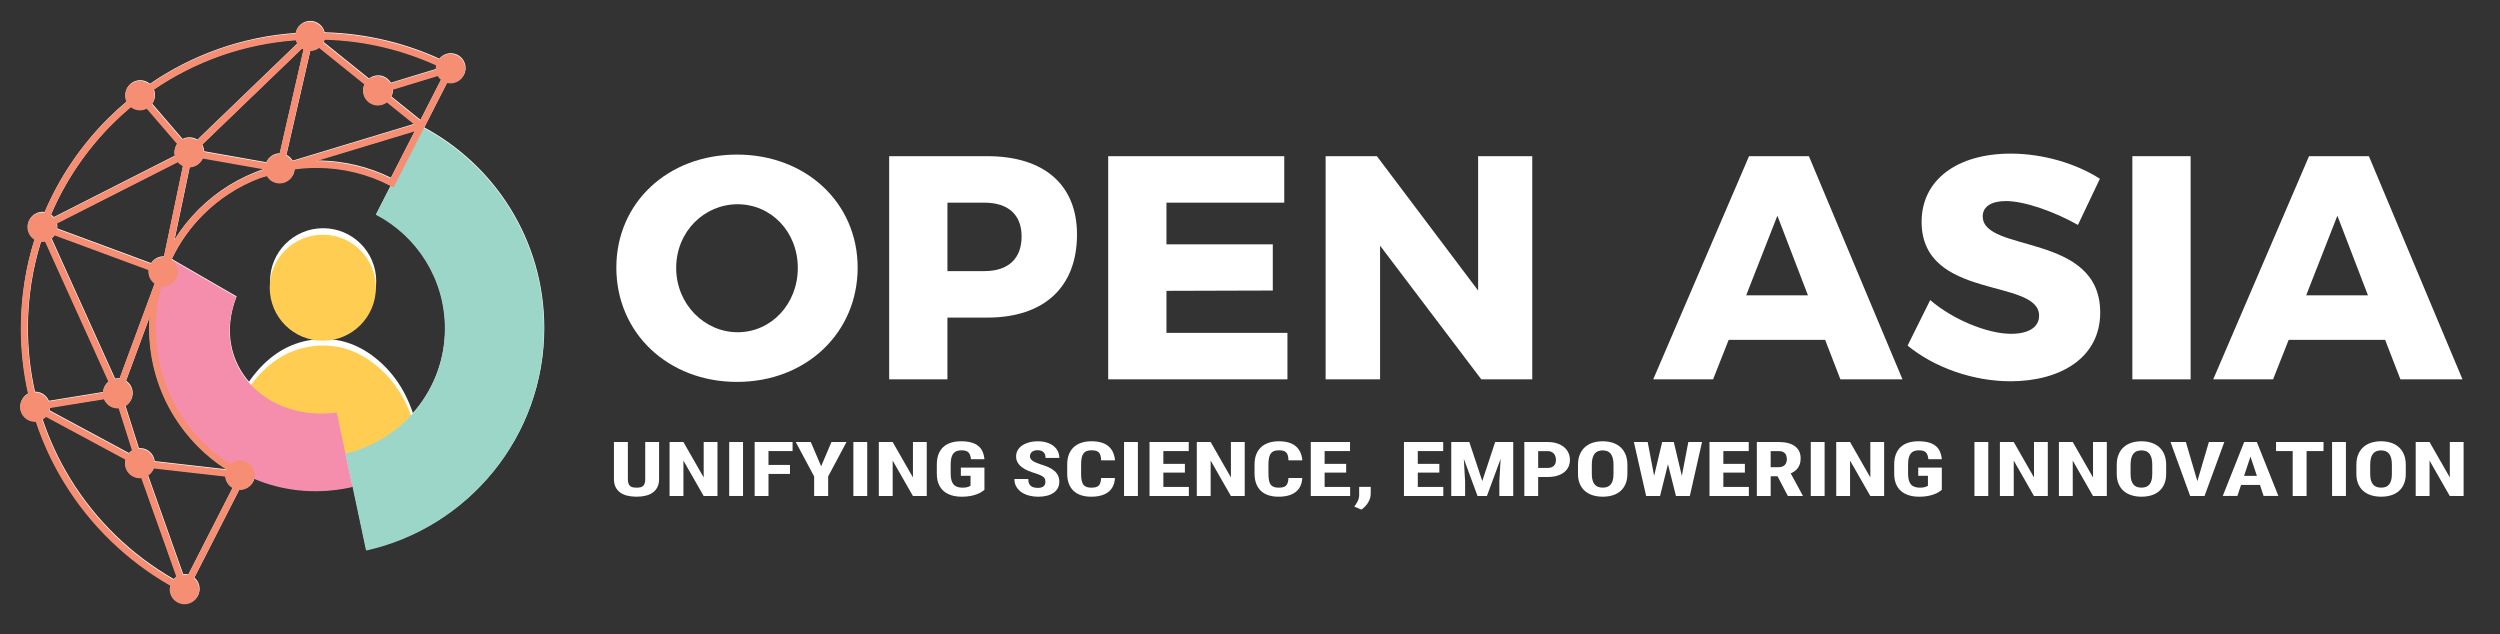
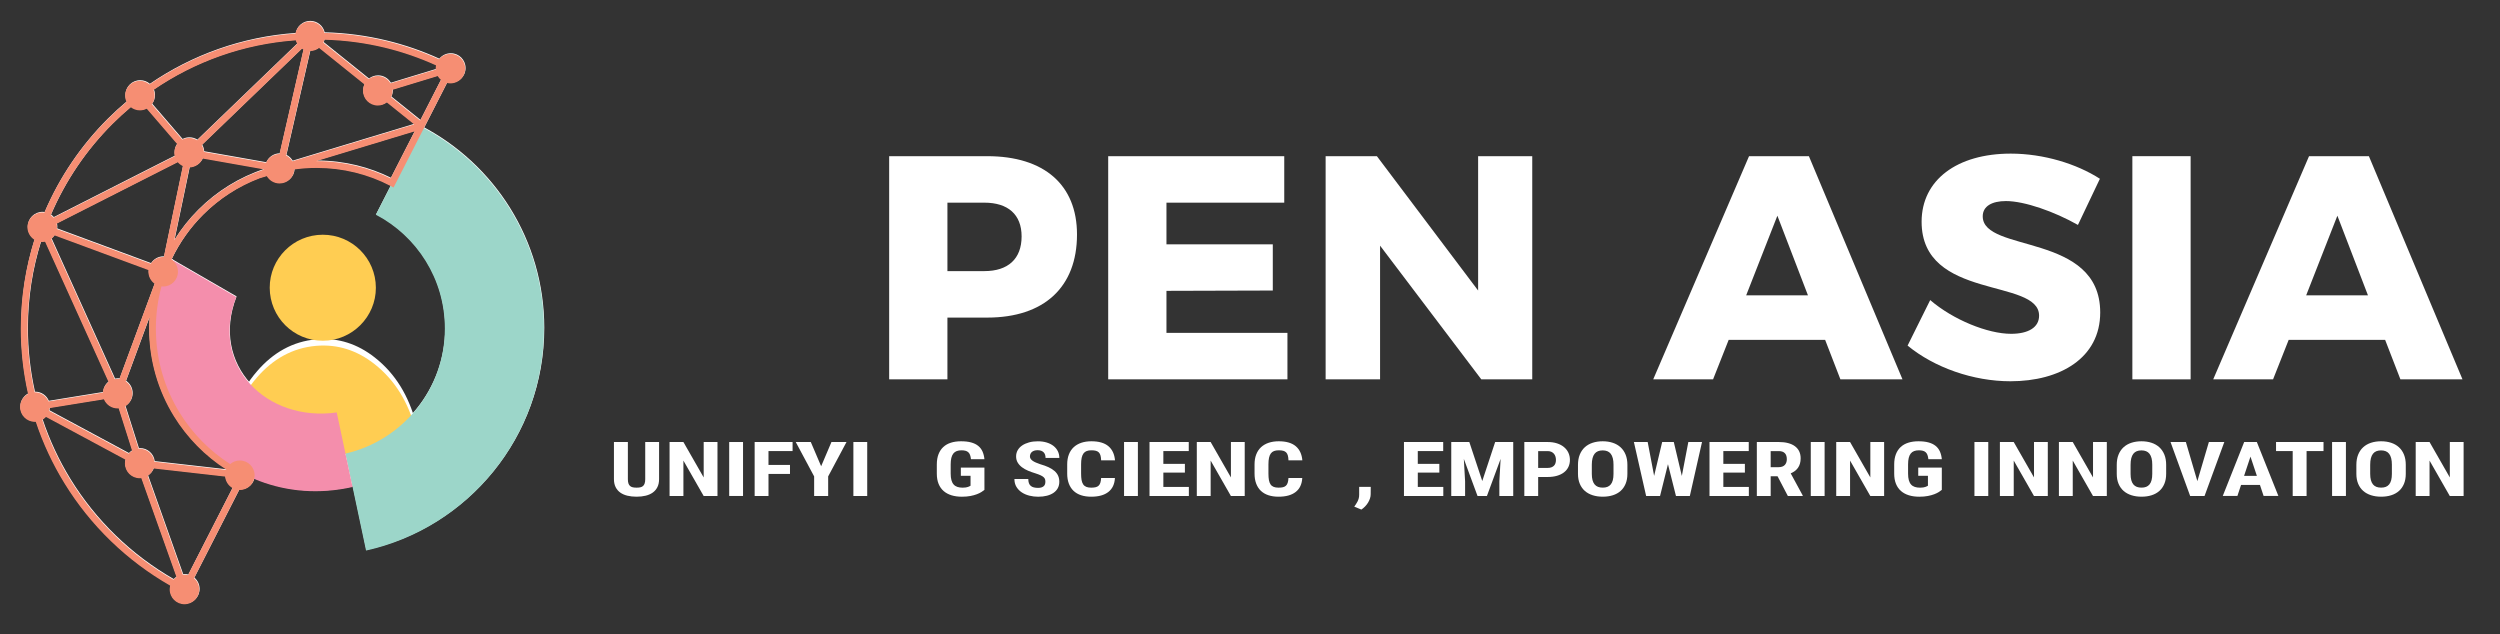
<svg xmlns="http://www.w3.org/2000/svg" id="Layer_1" x="0px" y="0px" width="477px" height="121px" viewBox="0 0 477 121" xml:space="preserve">
  <rect x="0" y="0" width="477" height="121" fill="#333333" stroke="none" />
  <g>
    <g>
      <path fill="#FFFFFF" d="M125.752,84.337v7.07c0,0.599-0.106,1.108-0.319,1.534c-0.212,0.424-0.509,0.771-0.889,1.043   c-0.38,0.271-0.833,0.47-1.36,0.597c-0.526,0.128-1.102,0.19-1.724,0.19c-0.635,0-1.217-0.063-1.747-0.19   c-0.53-0.127-0.985-0.326-1.365-0.597c-0.38-0.271-0.676-0.619-0.889-1.043c-0.213-0.426-0.319-0.937-0.319-1.534v-7.07h2.658   v7.07c0,0.339,0.036,0.614,0.106,0.827c0.071,0.211,0.179,0.377,0.319,0.498c0.142,0.119,0.314,0.203,0.521,0.248   s0.443,0.065,0.714,0.065c0.269,0,0.507-0.021,0.713-0.065s0.379-0.129,0.517-0.248c0.139-0.121,0.242-0.287,0.314-0.498   c0.072-0.213,0.107-0.488,0.107-0.827v-7.07H125.752z" />
      <path fill="#FFFFFF" d="M136.895,94.631h-2.64l-3.861-6.752v6.752h-2.64V84.337h2.64l3.87,6.759v-6.759h2.631V94.631z" />
      <path fill="#FFFFFF" d="M141.771,94.631h-2.64V84.337h2.64V94.631z" />
      <path fill="#FFFFFF" d="M150.731,90.432h-4.103v4.199h-2.641V84.337h7.237v1.731h-4.597v2.638h4.103V90.432z" />
      <path fill="#FFFFFF" d="M156.675,88.961l1.966-4.624h2.873l-3.501,6.562v3.732h-2.676v-3.732l-3.511-6.562h2.873L156.675,88.961z" />
      <path fill="#FFFFFF" d="M165.465,94.631h-2.64V84.337h2.64V94.631z" />
-       <path fill="#FFFFFF" d="M176.823,94.631h-2.64l-3.861-6.752v6.752h-2.64V84.337h2.64l3.87,6.759v-6.759h2.631V94.631   L176.823,94.631z" />
      <path fill="#FFFFFF" d="M187.831,93.464c-0.139,0.118-0.323,0.253-0.558,0.403c-0.232,0.15-0.524,0.294-0.875,0.428   c-0.35,0.135-0.762,0.248-1.233,0.34c-0.474,0.092-1.019,0.139-1.635,0.139c-0.729,0-1.389-0.09-1.976-0.27   c-0.586-0.18-1.089-0.449-1.508-0.813c-0.419-0.362-0.741-0.821-0.965-1.375c-0.225-0.555-0.336-1.205-0.336-1.955v-1.739   c0-0.749,0.107-1.399,0.322-1.954c0.216-0.554,0.522-1.016,0.92-1.383c0.398-0.367,0.884-0.641,1.455-0.819   c0.571-0.18,1.214-0.269,1.927-0.269c0.741,0,1.383,0.072,1.921,0.219s0.987,0.363,1.347,0.654   c0.359,0.289,0.634,0.646,0.826,1.074c0.19,0.426,0.313,0.918,0.368,1.474h-2.568c-0.036-0.325-0.094-0.597-0.175-0.813   s-0.194-0.39-0.341-0.52c-0.146-0.131-0.326-0.223-0.539-0.279c-0.213-0.056-0.465-0.085-0.759-0.085   c-0.348,0-0.649,0.049-0.907,0.146c-0.257,0.097-0.472,0.252-0.643,0.467c-0.17,0.215-0.298,0.492-0.381,0.834   c-0.084,0.342-0.126,0.756-0.126,1.24v1.754c0,0.49,0.046,0.904,0.14,1.244c0.093,0.34,0.233,0.617,0.422,0.83   c0.188,0.215,0.426,0.371,0.714,0.467c0.287,0.098,0.625,0.146,1.014,0.146c0.234,0,0.434-0.014,0.597-0.042   c0.164-0.027,0.306-0.063,0.423-0.104c0.116-0.039,0.212-0.08,0.286-0.123c0.075-0.043,0.14-0.077,0.193-0.105v-1.888h-1.85   v-1.569h4.499V93.464z" />
      <path fill="#FFFFFF" d="M199.458,91.932c0-0.181-0.021-0.341-0.063-0.481c-0.042-0.142-0.13-0.274-0.265-0.399   s-0.326-0.246-0.575-0.363s-0.579-0.242-0.992-0.375c-0.491-0.146-0.959-0.313-1.404-0.502c-0.446-0.188-0.839-0.41-1.177-0.668   c-0.338-0.257-0.607-0.555-0.808-0.892c-0.201-0.337-0.301-0.729-0.301-1.177c0-0.43,0.102-0.821,0.305-1.178   c0.204-0.355,0.489-0.658,0.857-0.908c0.367-0.249,0.805-0.443,1.311-0.583c0.505-0.14,1.064-0.208,1.674-0.208   c0.628,0,1.196,0.078,1.702,0.236c0.505,0.157,0.938,0.377,1.293,0.656c0.356,0.281,0.63,0.615,0.821,1.004   c0.19,0.389,0.288,0.816,0.288,1.283h-2.631c0-0.217-0.029-0.416-0.085-0.598c-0.058-0.182-0.146-0.336-0.271-0.467   c-0.123-0.129-0.28-0.23-0.471-0.305c-0.191-0.072-0.422-0.109-0.691-0.109c-0.251,0-0.468,0.031-0.65,0.093   c-0.184,0.062-0.334,0.146-0.454,0.251s-0.209,0.232-0.27,0.379c-0.06,0.146-0.09,0.302-0.09,0.466c0,0.17,0.046,0.323,0.139,0.46   c0.094,0.137,0.226,0.264,0.396,0.383c0.17,0.117,0.377,0.229,0.62,0.331c0.242,0.104,0.51,0.205,0.804,0.306   c0.61,0.174,1.143,0.367,1.598,0.578c0.455,0.213,0.835,0.453,1.141,0.723c0.305,0.269,0.533,0.57,0.682,0.908   c0.15,0.336,0.226,0.718,0.226,1.142c0,0.452-0.095,0.854-0.283,1.209c-0.189,0.354-0.458,0.651-0.809,0.896   c-0.35,0.242-0.773,0.429-1.271,0.559c-0.497,0.129-1.058,0.193-1.679,0.193c-0.563,0-1.115-0.066-1.656-0.201   c-0.542-0.135-1.025-0.34-1.45-0.618s-0.768-0.629-1.028-1.054c-0.261-0.424-0.391-0.928-0.391-1.514h2.647   c0,0.313,0.039,0.575,0.117,0.792c0.078,0.218,0.196,0.394,0.355,0.526c0.158,0.135,0.354,0.23,0.588,0.29   c0.234,0.059,0.506,0.089,0.817,0.089c0.251,0,0.465-0.03,0.642-0.089c0.177-0.06,0.32-0.14,0.431-0.24   c0.111-0.101,0.19-0.223,0.238-0.364C199.433,92.25,199.458,92.096,199.458,91.932z" />
      <path fill="#FFFFFF" d="M212.729,91.202c-0.065,1.174-0.484,2.062-1.257,2.665c-0.771,0.604-1.861,0.904-3.268,0.904   c-0.725,0-1.371-0.095-1.939-0.282c-0.568-0.188-1.047-0.47-1.437-0.841c-0.391-0.373-0.688-0.834-0.895-1.383   c-0.207-0.55-0.31-1.183-0.31-1.897v-1.754c0-0.716,0.105-1.351,0.318-1.901c0.212-0.552,0.52-1.014,0.92-1.386   c0.401-0.372,0.887-0.654,1.454-0.845c0.569-0.191,1.209-0.287,1.922-0.287c1.425,0,2.507,0.313,3.246,0.939   c0.739,0.627,1.16,1.527,1.262,2.701h-2.648c-0.012-0.368-0.053-0.676-0.121-0.923s-0.175-0.444-0.318-0.59   c-0.145-0.146-0.331-0.25-0.562-0.313c-0.229-0.062-0.517-0.092-0.856-0.092c-0.354,0-0.654,0.047-0.902,0.142   c-0.249,0.095-0.451,0.246-0.606,0.457c-0.154,0.209-0.271,0.484-0.346,0.826s-0.112,0.76-0.112,1.256v1.768   c0,0.48,0.03,0.891,0.09,1.229c0.061,0.34,0.165,0.616,0.314,0.831c0.149,0.216,0.347,0.371,0.593,0.47   c0.245,0.101,0.558,0.148,0.935,0.148c0.322,0,0.6-0.025,0.831-0.081c0.229-0.054,0.42-0.149,0.569-0.286s0.264-0.324,0.341-0.564   c0.078-0.24,0.127-0.545,0.145-0.912L212.729,91.202L212.729,91.202z" />
      <path fill="#FFFFFF" d="M217.11,94.631h-2.64V84.337h2.64V94.631z" />
      <path fill="#FFFFFF" d="M226.08,90.177h-4.112v2.729h4.866v1.725h-7.506V84.337h7.487v1.731h-4.848v2.433h4.112V90.177z" />
      <path fill="#FFFFFF" d="M237.492,94.631h-2.641l-3.86-6.752v6.752h-2.641V84.337h2.641l3.869,6.759v-6.759h2.632V94.631   L237.492,94.631z" />
      <path fill="#FFFFFF" d="M248.473,91.202c-0.065,1.174-0.485,2.062-1.257,2.665c-0.772,0.604-1.861,0.904-3.269,0.904   c-0.724,0-1.37-0.095-1.938-0.282c-0.568-0.188-1.047-0.47-1.438-0.841c-0.39-0.373-0.687-0.834-0.894-1.383   c-0.207-0.55-0.31-1.183-0.31-1.897v-1.754c0-0.716,0.105-1.351,0.318-1.901c0.212-0.552,0.52-1.014,0.92-1.386   c0.401-0.372,0.887-0.654,1.454-0.845c0.569-0.191,1.209-0.287,1.922-0.287c1.425,0,2.506,0.313,3.246,0.939   c0.739,0.627,1.16,1.527,1.262,2.701h-2.648c-0.012-0.368-0.053-0.676-0.121-0.923c-0.069-0.247-0.175-0.444-0.319-0.59   c-0.144-0.146-0.331-0.25-0.561-0.313c-0.23-0.062-0.517-0.092-0.857-0.092c-0.354,0-0.653,0.047-0.901,0.142   c-0.249,0.095-0.451,0.246-0.606,0.457c-0.155,0.209-0.271,0.484-0.346,0.826s-0.112,0.76-0.112,1.256v1.768   c0,0.48,0.03,0.891,0.09,1.229c0.061,0.34,0.165,0.616,0.314,0.831c0.148,0.216,0.347,0.371,0.593,0.47   c0.245,0.101,0.557,0.148,0.935,0.148c0.322,0,0.6-0.025,0.83-0.081c0.23-0.054,0.421-0.149,0.57-0.286s0.263-0.324,0.341-0.564   s0.126-0.545,0.145-0.912L248.473,91.202L248.473,91.202z" />
-       <path fill="#FFFFFF" d="M256.85,90.177h-4.112v2.729h4.866v1.725h-7.506V84.337h7.488v1.731h-4.849v2.433h4.112V90.177z" />
      <path fill="#FFFFFF" d="M261.527,94.292c0,0.269-0.044,0.539-0.134,0.813c-0.09,0.273-0.213,0.537-0.368,0.795   c-0.155,0.257-0.343,0.498-0.562,0.726c-0.218,0.226-0.456,0.426-0.713,0.601l-1.356-0.559c0.108-0.16,0.217-0.32,0.328-0.48   s0.211-0.33,0.301-0.51c0.09-0.179,0.163-0.373,0.221-0.583c0.057-0.21,0.085-0.44,0.085-0.696v-1.506h2.209L261.527,94.292z" />
      <path fill="#FFFFFF" d="M274.628,90.177h-4.112v2.729h4.866v1.725h-7.506V84.337h7.487v1.731h-4.849v2.433h4.112L274.628,90.177   L274.628,90.177z" />
      <path fill="#FFFFFF" d="M280.347,84.337l2.47,7.444l2.46-7.444h3.447v10.294h-2.647v-2.785l0.241-4.291l-2.611,7.076h-1.796   l-2.612-7.076l0.242,4.291v2.785H276.9V84.337H280.347z" />
      <path fill="#FFFFFF" d="M293.482,91.011v3.62h-2.64V84.337h4.453c0.664,0,1.259,0.085,1.782,0.255   c0.522,0.17,0.968,0.406,1.332,0.711c0.365,0.305,0.646,0.664,0.841,1.081c0.193,0.417,0.291,0.871,0.291,1.361   c0,0.499-0.098,0.95-0.291,1.354c-0.194,0.403-0.476,0.745-0.841,1.027c-0.364,0.283-0.811,0.501-1.338,0.654   c-0.525,0.152-1.118,0.229-1.776,0.229L293.482,91.011L293.482,91.011z M293.482,89.279h1.813c0.274,0,0.514-0.038,0.714-0.113   s0.365-0.182,0.494-0.314c0.128-0.135,0.223-0.295,0.282-0.48s0.09-0.391,0.09-0.611s-0.03-0.434-0.09-0.636   c-0.061-0.203-0.154-0.382-0.282-0.538c-0.129-0.154-0.294-0.279-0.494-0.374s-0.438-0.142-0.714-0.142h-1.813V89.279z" />
      <path fill="#FFFFFF" d="M310.507,90.41c0,0.721-0.114,1.355-0.343,1.9c-0.228,0.547-0.546,1.002-0.955,1.365   c-0.41,0.362-0.903,0.637-1.481,0.819c-0.577,0.185-1.217,0.276-1.917,0.276s-1.341-0.092-1.921-0.276   c-0.581-0.185-1.079-0.457-1.495-0.819c-0.416-0.363-0.739-0.818-0.97-1.365c-0.23-0.545-0.347-1.181-0.347-1.9v-1.711   c0-0.74,0.113-1.393,0.342-1.955c0.228-0.563,0.548-1.033,0.961-1.41s0.91-0.661,1.489-0.852c0.581-0.191,1.223-0.287,1.923-0.287   c0.699,0,1.339,0.096,1.917,0.287c0.576,0.189,1.073,0.475,1.489,0.852s0.737,0.848,0.965,1.41   c0.229,0.563,0.343,1.215,0.343,1.955V90.41z M307.857,88.686c0-0.49-0.045-0.908-0.134-1.254   c-0.09-0.348-0.222-0.632-0.396-0.854c-0.174-0.223-0.39-0.385-0.646-0.487c-0.258-0.104-0.554-0.155-0.89-0.155   c-0.342,0-0.641,0.053-0.897,0.155c-0.257,0.104-0.473,0.267-0.646,0.487c-0.173,0.222-0.305,0.506-0.395,0.854   c-0.09,0.346-0.135,0.764-0.135,1.254v1.726c0,0.467,0.045,0.866,0.135,1.198s0.223,0.604,0.399,0.815   c0.176,0.212,0.396,0.368,0.654,0.468c0.262,0.099,0.563,0.147,0.902,0.147c0.335,0,0.63-0.05,0.885-0.147   c0.254-0.1,0.468-0.256,0.643-0.468c0.174-0.212,0.304-0.483,0.391-0.815s0.13-0.731,0.13-1.198V88.686z" />
      <path fill="#FFFFFF" d="M320.895,90.807l1.239-6.47h2.612l-2.325,10.294h-2.648l-1.526-6.064l-1.509,6.064h-2.657l-2.334-10.294   h2.631l1.229,6.462l1.535-6.462h2.218L320.895,90.807z" />
      <path fill="#FFFFFF" d="M332.926,90.177h-4.112v2.729h4.866v1.725h-7.506V84.337h7.487v1.731h-4.849v2.433h4.112L332.926,90.177   L332.926,90.177z" />
      <path fill="#FFFFFF" d="M339.156,90.87h-1.311v3.761h-2.641V84.337h4.211c0.652,0,1.234,0.067,1.746,0.202   c0.513,0.134,0.946,0.332,1.303,0.594c0.355,0.262,0.629,0.585,0.816,0.973c0.188,0.387,0.283,0.834,0.283,1.344   c0,0.371-0.044,0.708-0.131,1.007c-0.087,0.3-0.212,0.565-0.377,0.799c-0.164,0.233-0.363,0.438-0.598,0.612   c-0.232,0.174-0.496,0.324-0.79,0.451l2.289,4.215v0.099h-2.837L339.156,90.87z M337.846,89.139h1.499   c0.526,0,0.922-0.139,1.186-0.414c0.265-0.275,0.396-0.646,0.396-1.106c0-0.235-0.029-0.448-0.086-0.64   c-0.058-0.19-0.146-0.354-0.271-0.487c-0.122-0.136-0.278-0.238-0.471-0.312c-0.192-0.074-0.419-0.109-0.684-0.109h-1.57V89.139   L337.846,89.139z" />
      <path fill="#FFFFFF" d="M348.136,94.631h-2.641V84.337h2.641V94.631z" />
      <path fill="#FFFFFF" d="M359.492,94.631h-2.64l-3.86-6.752v6.752h-2.64V84.337h2.64l3.869,6.759v-6.759h2.631V94.631z" />
      <path fill="#FFFFFF" d="M370.502,93.464c-0.139,0.118-0.323,0.253-0.558,0.403c-0.232,0.15-0.524,0.294-0.876,0.428   c-0.35,0.135-0.762,0.248-1.233,0.34c-0.473,0.092-1.019,0.139-1.635,0.139c-0.729,0-1.389-0.09-1.976-0.27   s-1.089-0.449-1.508-0.813c-0.42-0.362-0.741-0.821-0.967-1.375c-0.225-0.555-0.337-1.205-0.337-1.955v-1.739   c0-0.749,0.108-1.399,0.323-1.954c0.216-0.554,0.522-1.016,0.921-1.383c0.397-0.367,0.883-0.641,1.454-0.819   c0.572-0.18,1.214-0.269,1.926-0.269c0.742,0,1.384,0.072,1.922,0.219c0.539,0.146,0.987,0.363,1.348,0.654   c0.358,0.289,0.635,0.646,0.826,1.074c0.19,0.426,0.313,0.918,0.367,1.474h-2.567c-0.035-0.325-0.094-0.597-0.175-0.813   s-0.194-0.39-0.342-0.52c-0.146-0.131-0.325-0.223-0.538-0.279c-0.214-0.056-0.467-0.085-0.76-0.085   c-0.347,0-0.648,0.049-0.905,0.146c-0.259,0.097-0.473,0.252-0.644,0.467s-0.298,0.492-0.382,0.834   c-0.083,0.342-0.125,0.756-0.125,1.24v1.754c0,0.49,0.046,0.904,0.139,1.244c0.094,0.34,0.233,0.617,0.422,0.83   c0.188,0.215,0.428,0.371,0.715,0.467c0.286,0.098,0.626,0.146,1.015,0.146c0.233,0,0.433-0.014,0.598-0.042   c0.164-0.027,0.306-0.063,0.422-0.104c0.116-0.039,0.212-0.08,0.287-0.123s0.14-0.077,0.193-0.105v-1.888h-1.851v-1.569h4.498   v4.247H370.502z" />
      <path fill="#FFFFFF" d="M379.363,94.631h-2.64V84.337h2.64V94.631z" />
      <path fill="#FFFFFF" d="M390.721,94.631h-2.641l-3.859-6.752v6.752h-2.641V84.337h2.641l3.869,6.759v-6.759h2.631V94.631z" />
      <path fill="#FFFFFF" d="M401.98,94.631h-2.64l-3.86-6.752v6.752h-2.64V84.337h2.64l3.869,6.759v-6.759h2.631V94.631z" />
      <path fill="#FFFFFF" d="M413.303,90.41c0,0.721-0.114,1.355-0.342,1.9c-0.229,0.547-0.547,1.002-0.956,1.365   c-0.41,0.362-0.903,0.637-1.481,0.819c-0.577,0.185-1.217,0.276-1.917,0.276s-1.341-0.092-1.921-0.276   c-0.581-0.185-1.079-0.457-1.495-0.819c-0.416-0.363-0.739-0.818-0.97-1.365c-0.23-0.545-0.346-1.181-0.346-1.9v-1.711   c0-0.74,0.112-1.393,0.341-1.955c0.228-0.563,0.548-1.033,0.961-1.41s0.91-0.661,1.49-0.852c0.58-0.191,1.222-0.287,1.922-0.287   c0.699,0,1.339,0.096,1.917,0.287c0.576,0.189,1.073,0.475,1.489,0.852s0.737,0.848,0.966,1.41   c0.228,0.563,0.342,1.215,0.342,1.955V90.41z M410.653,88.686c0-0.49-0.045-0.908-0.134-1.254   c-0.09-0.348-0.222-0.632-0.396-0.854c-0.174-0.223-0.39-0.385-0.646-0.487c-0.258-0.104-0.554-0.155-0.889-0.155   c-0.343,0-0.642,0.053-0.898,0.155c-0.257,0.104-0.473,0.267-0.646,0.487c-0.174,0.222-0.306,0.506-0.396,0.854   c-0.09,0.346-0.135,0.764-0.135,1.254v1.726c0,0.467,0.045,0.866,0.135,1.198s0.223,0.604,0.399,0.815   c0.176,0.212,0.396,0.368,0.654,0.468c0.262,0.099,0.563,0.147,0.902,0.147c0.335,0,0.63-0.05,0.885-0.147   c0.254-0.1,0.468-0.256,0.643-0.468c0.174-0.212,0.304-0.483,0.391-0.815s0.13-0.731,0.13-1.198V88.686z" />
      <path fill="#FFFFFF" d="M419.256,91.803l2.198-7.466h2.945l-3.771,10.294h-2.747l-3.744-10.294h2.927L419.256,91.803z" />
      <path fill="#FFFFFF" d="M431.197,92.523h-3.601l-0.7,2.106h-2.793l4.086-10.294h2.415l4.112,10.294h-2.819L431.197,92.523z    M428.171,90.792h2.441l-1.221-3.669L428.171,90.792z" />
      <path fill="#FFFFFF" d="M443.326,86.068h-3.231v8.563h-2.648v-8.563h-3.179v-1.731h9.06L443.326,86.068L443.326,86.068z" />
      <path fill="#FFFFFF" d="M447.601,94.631h-2.64V84.337h2.64V94.631z" />
      <path fill="#FFFFFF" d="M459.022,90.41c0,0.721-0.114,1.355-0.342,1.9c-0.229,0.547-0.546,1.002-0.956,1.365   c-0.41,0.362-0.903,0.637-1.481,0.819c-0.576,0.185-1.217,0.276-1.917,0.276c-0.699,0-1.341-0.092-1.921-0.276   c-0.581-0.185-1.079-0.457-1.495-0.819c-0.416-0.363-0.738-0.818-0.97-1.365c-0.229-0.545-0.346-1.181-0.346-1.9v-1.711   c0-0.74,0.113-1.393,0.341-1.955s0.548-1.033,0.961-1.41s0.91-0.661,1.49-0.852c0.581-0.191,1.222-0.287,1.922-0.287   s1.339,0.096,1.917,0.287c0.577,0.189,1.074,0.475,1.49,0.852s0.736,0.848,0.965,1.41c0.228,0.563,0.342,1.215,0.342,1.955V90.41z    M456.372,88.686c0-0.49-0.045-0.908-0.134-1.254c-0.09-0.348-0.222-0.632-0.396-0.854c-0.174-0.223-0.391-0.385-0.646-0.487   c-0.258-0.104-0.554-0.155-0.889-0.155c-0.342,0-0.642,0.053-0.898,0.155c-0.257,0.104-0.473,0.267-0.646,0.487   c-0.173,0.222-0.305,0.506-0.396,0.854c-0.09,0.346-0.135,0.764-0.135,1.254v1.726c0,0.467,0.045,0.866,0.135,1.198   c0.091,0.332,0.224,0.604,0.399,0.815s0.396,0.368,0.655,0.468c0.261,0.099,0.562,0.147,0.901,0.147   c0.335,0,0.63-0.05,0.886-0.147c0.254-0.1,0.468-0.256,0.642-0.468s0.304-0.483,0.391-0.815s0.13-0.731,0.13-1.198V88.686z" />
      <path fill="#FFFFFF" d="M470.057,94.631h-2.641l-3.859-6.752v6.752h-2.641V84.337h2.641l3.869,6.759v-6.759h2.631V94.631z" />
    </g>
  </g>
  <g>
    <g>
-       <path fill="#FFFFFF" d="M163.64,51.059c0,12.453-9.841,21.808-23.021,21.808c-13.182,0-23.022-9.355-23.022-21.808   c0-12.392,9.841-21.564,23.022-21.564C153.799,29.495,163.64,38.728,163.64,51.059z M129.016,51.12   c0,6.925,5.406,12.271,11.725,12.271c6.378,0,11.48-5.346,11.48-12.271c0-6.925-5.103-12.149-11.48-12.149   C134.362,38.971,129.016,44.195,129.016,51.12z" />
      <path fill="#FFFFFF" d="M205.492,44.742c0,10.023-6.258,15.854-17.131,15.854h-7.593v11.785h-11.116V29.798h18.709   C199.235,29.798,205.492,35.266,205.492,44.742z M194.922,45.106c0-4.191-2.612-6.439-7.107-6.439h-7.046v13.06h7.046   C192.31,51.728,194.922,49.419,194.922,45.106z" />
      <path fill="#FFFFFF" d="M245.035,29.798v8.869H222.56v7.958h20.289v8.808l-20.289,0.061v8.018h23.083v8.869h-34.199V29.798   H245.035z" />
      <path fill="#FFFFFF" d="M262.711,29.798l19.315,25.635V29.798h10.327v42.583h-9.72l-19.316-25.513v25.513H252.93V29.798H262.711z" />
      <path fill="#FFFFFF" d="M348.237,64.85H329.83l-2.977,7.531h-11.42l18.284-42.583h11.42l17.858,42.583h-11.846L348.237,64.85z    M344.956,56.344l-5.831-15.187l-5.953,15.187H344.956z" />
      <path fill="#FFFFFF" d="M382.74,38.363c-2.673,0-4.435,0.972-4.435,2.916c0,7.046,22.415,3.037,22.415,18.345   c0,8.687-7.653,13.121-17.13,13.121c-7.107,0-14.52-2.612-19.621-6.804l4.313-8.687c4.373,3.767,10.994,6.438,15.43,6.438   c3.279,0,5.346-1.215,5.346-3.461c0-7.229-22.415-2.855-22.415-17.92c0-7.958,6.743-13,17.009-13   c6.257,0,12.574,1.944,17.009,4.799l-4.19,8.808C391.974,40.368,386.264,38.363,382.74,38.363z" />
      <path fill="#FFFFFF" d="M417.971,29.798v42.583h-11.116V29.798H417.971z" />
      <path fill="#FFFFFF" d="M455.085,64.85h-18.406l-2.978,7.531h-11.42l18.284-42.583h11.42l17.859,42.583H458L455.085,64.85z    M451.805,56.344l-5.832-15.187l-5.953,15.187H451.805z" />
    </g>
  </g>
  <g>
    <path fill="#FFFFFF" d="M80.151,85.398H43.15c0.509-5.432,2.271-10.381,5.933-14.609c2.989-3.453,6.711-5.659,11.331-6.049  c4.145-0.352,7.842,0.91,11.089,3.464c4.056,3.18,6.465,7.435,7.811,12.337C79.747,82.139,80.014,83.757,80.151,85.398z" />
-     <path fill="#FFFFFF" d="M71.784,53.647c0.017,5.564-4.543,10.128-10.121,10.125c-5.603-0.002-10.115-4.5-10.136-10.106  c-0.019-5.574,4.514-10.112,10.114-10.123C67.229,43.532,71.766,48.053,71.784,53.647z" />
    <path fill="#FFFFFF" d="M74.881,34.781l-3.102,6.072c7.824,4.087,13.166,12.277,13.166,21.719c0,11.623-8.098,21.352-18.959,23.857  l3.925,18.496c19.419-4.311,33.94-21.639,33.94-42.354c0-16.785-9.528-31.339-23.472-38.558L74.881,34.781L74.881,34.781z" />
    <path fill="#FFFFFF" d="M32.479,49.238c-10.978,22.999,9.344,49.338,34.856,43.559l-3.018-14.224  c-13.375,1.901-24.291-9.011-19.173-22.021L32.479,49.238L32.479,49.238z" />
    <path fill="#FFFFFF" d="M43.223,89.475c-4.04-2.594-7.455-6.074-9.976-10.162c-3.003-4.873-4.734-10.608-4.734-16.739  c0-0.735,0.024-1.468,0.074-2.192c-1.508,4.086-3.021,8.174-4.529,12.262c0.758,0.504,1.257,1.366,1.257,2.348  c0,1.025-0.549,1.928-1.369,2.419l2.565,8.092c0.069-0.005,0.14-0.008,0.208-0.008c1.446,0,2.635,1.083,2.799,2.481l13.685,1.557  C43.21,89.51,43.216,89.493,43.223,89.475L43.223,89.475z M8.12,40.415c0.139,0,0.278,0.01,0.414,0.032  c2.853-6.691,6.958-12.714,12.023-17.781c1.167-1.166,2.385-2.283,3.65-3.342c-0.173-0.366-0.271-0.775-0.271-1.207  c0-1.556,1.263-2.818,2.82-2.818c0.704,0,1.349,0.26,1.844,0.686c8.026-5.5,17.552-8.981,27.836-9.705  c0.246-1.308,1.392-2.297,2.771-2.297c1.335,0,2.452,0.929,2.744,2.174c4.06,0.105,8.017,0.641,11.831,1.564  c3.488,0.846,6.85,2.015,10.049,3.47c0.518-0.633,1.304-1.037,2.184-1.037c1.559,0,2.817,1.261,2.817,2.821  c0,1.555-1.26,2.813-2.817,2.813c-0.231,0-0.456-0.023-0.67-0.079l-4.082,7.994l-0.366,0.715c-1.914,3.748-3.828,7.494-5.743,11.24  l-0.575-0.3c-2.147-1.12-4.442-1.985-6.841-2.569c-2.325-0.568-4.765-0.868-7.276-0.868c-1.44,0-2.855,0.098-4.241,0.292  c-0.074,1.487-1.304,2.675-2.814,2.675c-1.041,0-1.949-0.565-2.437-1.403L49.6,33.9c-4.096,1.556-7.771,3.959-10.81,6.997  c-2.456,2.455-4.494,5.324-6.006,8.494c0.748,0.507,1.237,1.362,1.237,2.334c0,1.556-1.262,2.82-2.817,2.82  c-0.11,0-0.219-0.008-0.326-0.022c-0.696,2.563-1.068,5.264-1.068,8.049c0,5.891,1.662,11.393,4.536,16.061  c2.433,3.945,5.734,7.299,9.639,9.79c0.495-0.428,1.138-0.685,1.843-0.685c1.558,0,2.819,1.261,2.819,2.816  c0,1.557-1.263,2.814-2.819,2.814c-0.049,0-0.094,0-0.14,0c-2.867,5.609-5.734,11.224-8.6,16.834  c0.608,0.518,0.997,1.289,0.997,2.148c0,1.557-1.264,2.816-2.82,2.816c-1.555,0-2.818-1.261-2.818-2.816  c0-0.252,0.034-0.496,0.098-0.729c-8.268-4.718-15.227-11.462-20.196-19.554c-2.244-3.647-4.082-7.57-5.455-11.707  c-0.059,0-0.12,0.004-0.179,0.004c-1.557,0-2.818-1.262-2.818-2.818c0-1.086,0.617-2.029,1.521-2.501  c-0.906-4.013-1.387-8.188-1.387-12.476c0-5.906,0.908-11.604,2.592-16.953c-0.79-0.498-1.317-1.383-1.317-2.386  C5.302,41.678,6.565,40.415,8.12,40.415L8.12,40.415z M9.74,40.927c0.198,0.136,0.378,0.303,0.533,0.486l23.128-11.737  c-0.05-0.216-0.076-0.434-0.076-0.664c0-0.616,0.199-1.19,0.536-1.654l-5.804-6.741c-0.39,0.203-0.833,0.32-1.299,0.32  c-0.657,0-1.259-0.227-1.738-0.598c-1.229,1.029-2.412,2.113-3.544,3.246C16.536,28.527,12.528,34.405,9.74,40.927L9.74,40.927z   M10.861,42.571c0.052,0.213,0.079,0.433,0.079,0.663c0,0.115-0.009,0.23-0.021,0.341l17.915,6.624  c0.502-0.779,1.376-1.295,2.369-1.295c0.039,0,0.074,0,0.111,0.004l3.631-17.343c-0.371-0.174-0.697-0.423-0.958-0.734  L10.861,42.571L10.861,42.571z M10.471,44.791c-0.17,0.259-0.384,0.486-0.626,0.675l12.113,26.757  c0.173-0.035,0.354-0.052,0.54-0.052c0.115,0,0.228,0.006,0.341,0.019l6.719-18.18c-0.71-0.51-1.171-1.346-1.171-2.285  c0-0.104,0.007-0.205,0.017-0.306L10.471,44.791L10.471,44.791z M8.662,46c-0.177,0.033-0.354,0.052-0.542,0.052  c-0.091,0-0.181-0.005-0.27-0.014C6.212,51.258,5.33,56.811,5.33,62.572c0,4.177,0.464,8.246,1.345,12.16h0.038  c1.175,0,2.18,0.717,2.604,1.737l10.367-1.682c0.06-0.827,0.473-1.554,1.09-2.034L8.662,46L8.662,46z M72.142,14.377  c1.038,0,1.946,0.565,2.437,1.404l8.627-2.629c-0.003-0.058-0.005-0.118-0.005-0.177c0-0.214,0.022-0.418,0.066-0.618  c-3.118-1.419-6.393-2.556-9.787-3.376c-3.705-0.896-7.563-1.417-11.528-1.521c-0.046,0.194-0.112,0.38-0.197,0.557l8.657,6.959  C70.887,14.601,71.486,14.377,72.142,14.377L72.142,14.377z M74.955,17.017c0.004,0.057,0.004,0.123,0.004,0.18  c0,0.435-0.098,0.847-0.275,1.212l5.552,4.464l3.959-7.754c-0.242-0.204-0.448-0.452-0.611-0.729L74.955,17.017L74.955,17.017z   M73.873,19.422c-0.478,0.371-1.08,0.592-1.731,0.592c-1.558,0-2.817-1.262-2.817-2.818c0-0.433,0.098-0.846,0.272-1.214  l-8.656-6.957c-0.474,0.366-1.065,0.59-1.713,0.593L54.655,29.54c0.497,0.245,0.912,0.633,1.191,1.11l23.239-7.038L73.873,19.422  L73.873,19.422z M29.363,17.039c0.138,0.335,0.214,0.699,0.214,1.079c0,0.62-0.2,1.19-0.538,1.654l5.805,6.741  c0.389-0.206,0.83-0.317,1.3-0.317c0.563,0,1.086,0.164,1.526,0.448L56.784,8.237c-0.122-0.206-0.219-0.423-0.285-0.658  C46.476,8.292,37.194,11.682,29.363,17.039L29.363,17.039z M57.963,9.329c-0.096-0.047-0.19-0.102-0.281-0.159L38.567,27.577  c0.227,0.377,0.362,0.812,0.392,1.276l11.863,2.099c0.43-0.997,1.419-1.693,2.569-1.704L57.963,9.329L57.963,9.329z M38.73,30.129  c-0.423,0.98-1.385,1.673-2.514,1.702l-2.907,13.896c1.296-2.089,2.83-4.019,4.563-5.75c3.498-3.495,7.802-6.187,12.611-7.77  L38.73,30.129L38.73,30.129z M44.422,92.999c-0.774-0.444-1.317-1.251-1.401-2.187l-13.647-1.549  c-0.212,0.584-0.609,1.077-1.123,1.41l6.707,18.874c0.102-0.008,0.205-0.014,0.307-0.014c0.231,0,0.456,0.026,0.673,0.082  L44.422,92.999L44.422,92.999z M33.158,110.482c0.17-0.191,0.363-0.357,0.576-0.5l-6.707-18.871  c-0.103,0.012-0.204,0.015-0.31,0.015c-1.556,0-2.817-1.259-2.817-2.817c0-0.25,0.035-0.494,0.098-0.729L8.82,79.42  c-0.195,0.223-0.429,0.411-0.687,0.564c1.34,4.029,3.134,7.854,5.318,11.406C18.306,99.294,25.096,105.873,33.158,110.482  L33.158,110.482z M9.523,77.748c-0.011,0.184-0.042,0.357-0.087,0.529l15.175,8.16c0.194-0.213,0.414-0.4,0.661-0.549l-2.565-8.093  c-0.07,0.007-0.139,0.013-0.209,0.013c-1.174,0-2.181-0.723-2.605-1.742L9.523,77.748L9.523,77.748z M60.429,30.622h0.036  c2.605,0,5.145,0.313,7.585,0.906c2.292,0.56,4.487,1.365,6.549,2.383l4.583-8.971L60.429,30.622L60.429,30.622z" />
  </g>
  <g>
    <g>
      <g>
        <path fill="#FFCD52" d="M80.084,86.641H43.083c0.508-5.431,2.271-10.38,5.932-14.607c2.99-3.454,6.711-5.66,11.331-6.051    c4.146-0.35,7.843,0.912,11.089,3.465c4.058,3.181,6.465,7.435,7.812,12.338C79.68,83.381,79.948,85,80.084,86.641z" />
      </g>
      <g>
        <path fill="#FFCD52" d="M71.716,54.889c0.017,5.564-4.542,10.128-10.12,10.125c-5.602-0.002-10.115-4.5-10.134-10.105    c-0.02-5.575,4.513-10.115,10.112-10.123C67.163,44.774,71.701,49.295,71.716,54.889z" />
      </g>
    </g>
  </g>
  <path fill="#9CD6C9" d="M74.815,34.901l-3.102,6.071c7.824,4.086,13.165,12.279,13.165,21.719c0,11.625-8.098,21.353-18.958,23.857 l3.923,18.497c19.419-4.312,33.941-21.639,33.941-42.354c0-16.785-9.528-31.34-23.472-38.558L74.815,34.901L74.815,34.901z" />
  <path fill="#F48EAC" d="M32.414,49.355c-10.979,23,9.342,49.34,34.854,43.562l-3.017-14.224c-13.375,1.901-24.29-9.01-19.173-22.021 L32.414,49.355L32.414,49.355z" />
  <path fill="#F68E73" d="M43.157,89.594c-4.041-2.593-7.456-6.074-9.977-10.16c-3.003-4.873-4.734-10.609-4.734-16.742 c0-0.733,0.025-1.465,0.074-2.191c-1.51,4.087-3.02,8.173-4.528,12.26c0.756,0.506,1.255,1.368,1.255,2.348 c0,1.027-0.548,1.929-1.367,2.42l2.563,8.093c0.071-0.006,0.143-0.009,0.21-0.009c1.444,0,2.635,1.084,2.799,2.481l13.684,1.558 C43.144,89.63,43.149,89.613,43.157,89.594L43.157,89.594z M8.054,40.532c0.139,0,0.278,0.012,0.415,0.033 c2.853-6.688,6.959-12.714,12.023-17.78c1.169-1.166,2.387-2.282,3.649-3.342c-0.172-0.366-0.27-0.775-0.27-1.207 c0-1.556,1.264-2.817,2.819-2.817c0.704,0,1.349,0.259,1.846,0.685c8.025-5.5,17.552-8.981,27.836-9.705 c0.246-1.308,1.39-2.296,2.771-2.296c1.334,0,2.451,0.928,2.743,2.173c4.06,0.106,8.016,0.641,11.83,1.564 c3.489,0.846,6.85,2.015,10.05,3.47c0.52-0.633,1.305-1.037,2.185-1.037c1.559,0,2.816,1.262,2.816,2.82 c0,1.556-1.259,2.814-2.816,2.814c-0.232,0-0.456-0.024-0.669-0.079l-4.081,7.994l-0.366,0.715 c-1.914,3.748-3.828,7.493-5.744,11.242l-0.576-0.301c-2.146-1.119-4.441-1.987-6.839-2.569c-2.326-0.568-4.767-0.868-7.279-0.868 c-1.438,0-2.854,0.096-4.239,0.289c-0.074,1.491-1.306,2.676-2.814,2.676c-1.04,0-1.95-0.563-2.436-1.4l-1.373,0.415 c-4.099,1.553-7.773,3.956-10.813,6.995c-2.454,2.456-4.494,5.325-6.006,8.492c0.748,0.507,1.239,1.362,1.239,2.334 c0,1.559-1.262,2.823-2.817,2.823c-0.112,0-0.218-0.008-0.328-0.021c-0.696,2.564-1.066,5.263-1.066,8.047 c0,5.894,1.663,11.394,4.538,16.063c2.432,3.944,5.732,7.298,9.637,9.79c0.494-0.429,1.138-0.685,1.843-0.685 c1.556,0,2.82,1.262,2.82,2.815c0,1.558-1.265,2.815-2.82,2.815c-0.049,0-0.093,0-0.14,0c-2.866,5.609-5.736,11.224-8.601,16.834 c0.608,0.516,0.997,1.289,0.997,2.148c0,1.557-1.264,2.817-2.819,2.817c-1.557,0-2.82-1.263-2.82-2.817 c0-0.252,0.036-0.498,0.099-0.729c-8.267-4.72-15.226-11.461-20.197-19.554c-2.243-3.647-4.081-7.571-5.454-11.707 c-0.058,0-0.12,0.002-0.179,0.002c-1.559,0-2.819-1.262-2.819-2.815c0-1.087,0.616-2.032,1.521-2.502 c-0.906-4.015-1.384-8.188-1.384-12.478c0-5.904,0.907-11.604,2.591-16.953c-0.792-0.5-1.319-1.382-1.319-2.383 C5.235,41.797,6.5,40.532,8.054,40.532L8.054,40.532z M9.675,41.046c0.199,0.139,0.377,0.303,0.533,0.486l23.129-11.733 c-0.052-0.217-0.076-0.435-0.076-0.664c0-0.62,0.199-1.193,0.535-1.657l-5.804-6.739c-0.392,0.202-0.833,0.319-1.3,0.319 c-0.654,0-1.258-0.227-1.735-0.598c-1.229,1.03-2.414,2.114-3.544,3.246C16.47,28.646,12.462,34.524,9.675,41.046L9.675,41.046z  M10.794,42.688c0.052,0.213,0.079,0.435,0.079,0.667c0,0.111-0.008,0.226-0.021,0.34l17.916,6.621 c0.502-0.775,1.376-1.291,2.37-1.291c0.038,0,0.074,0,0.112,0.002l3.631-17.343c-0.371-0.174-0.699-0.423-0.958-0.731L10.794,42.688 L10.794,42.688z M10.404,44.911c-0.169,0.256-0.382,0.486-0.625,0.67l12.114,26.76c0.172-0.034,0.355-0.051,0.538-0.051 c0.117,0,0.229,0.006,0.341,0.021L29.49,54.13c-0.711-0.51-1.172-1.346-1.172-2.288c0-0.101,0.009-0.204,0.018-0.303L10.404,44.911 L10.404,44.911z M8.597,46.121c-0.177,0.032-0.354,0.051-0.543,0.051c-0.091,0-0.181-0.006-0.268-0.013 c-1.642,5.217-2.522,10.772-2.522,16.532c0,4.178,0.464,8.248,1.346,12.16h0.038c1.174,0,2.18,0.719,2.604,1.739l10.366-1.682 c0.061-0.827,0.473-1.554,1.089-2.034L8.597,46.121L8.597,46.121z M72.075,14.497c1.036,0,1.945,0.565,2.438,1.403l8.627-2.629 c-0.002-0.057-0.005-0.117-0.005-0.177c0-0.213,0.022-0.418,0.065-0.617c-3.118-1.419-6.393-2.555-9.788-3.377 c-3.705-0.896-7.563-1.417-11.529-1.521c-0.044,0.194-0.112,0.379-0.197,0.557l8.657,6.958 C70.821,14.721,71.419,14.497,72.075,14.497L72.075,14.497z M74.889,17.137c0.003,0.058,0.003,0.123,0.003,0.181 c0,0.434-0.096,0.846-0.272,1.213l5.55,4.463l3.959-7.754c-0.243-0.204-0.448-0.453-0.611-0.729L74.889,17.137L74.889,17.137z  M73.805,19.542c-0.475,0.372-1.078,0.592-1.729,0.592c-1.557,0-2.818-1.261-2.818-2.817c0-0.434,0.098-0.847,0.272-1.215 l-8.654-6.957c-0.476,0.366-1.067,0.59-1.715,0.593l-4.573,19.92c0.497,0.248,0.912,0.636,1.192,1.114l23.238-7.04L73.805,19.542 L73.805,19.542z M29.296,17.159c0.136,0.336,0.213,0.699,0.213,1.078c0,0.621-0.199,1.191-0.538,1.655l5.807,6.739 c0.389-0.202,0.831-0.314,1.301-0.314c0.563,0,1.087,0.162,1.525,0.449L56.717,8.357c-0.12-0.205-0.218-0.423-0.284-0.658 C46.409,8.412,37.129,11.803,29.296,17.159L29.296,17.159z M57.897,9.449c-0.096-0.046-0.19-0.101-0.28-0.158L38.502,27.698 c0.224,0.377,0.36,0.812,0.391,1.275l11.862,2.097c0.429-0.994,1.419-1.692,2.569-1.701L57.897,9.449L57.897,9.449z M38.664,30.251 c-0.423,0.978-1.385,1.671-2.516,1.701l-2.904,13.892c1.293-2.089,2.827-4.015,4.562-5.745c3.498-3.498,7.8-6.19,12.61-7.771 L38.664,30.251L38.664,30.251z M44.355,93.119c-0.771-0.445-1.315-1.25-1.4-2.188l-13.647-1.549 c-0.213,0.585-0.607,1.078-1.122,1.412l6.705,18.873c0.102-0.009,0.205-0.014,0.31-0.014c0.229,0,0.455,0.027,0.671,0.08 L44.355,93.119L44.355,93.119z M33.091,110.602c0.172-0.189,0.366-0.355,0.579-0.498l-6.708-18.871 c-0.102,0.012-0.205,0.015-0.309,0.015c-1.556,0-2.817-1.259-2.817-2.817c0-0.252,0.033-0.494,0.096-0.729L8.755,79.539 c-0.197,0.225-0.429,0.412-0.688,0.564c1.342,4.029,3.135,7.854,5.318,11.406C18.239,99.414,25.029,105.994,33.091,110.602 L33.091,110.602z M9.457,77.868c-0.012,0.183-0.042,0.356-0.087,0.528l15.176,8.162c0.194-0.214,0.413-0.401,0.661-0.55 l-2.566-8.092c-0.071,0.005-0.14,0.011-0.21,0.011c-1.174,0-2.179-0.721-2.604-1.742L9.457,77.868L9.457,77.868z M60.362,30.74 h0.036c2.608,0,5.146,0.316,7.584,0.909c2.293,0.56,4.488,1.363,6.549,2.381l4.585-8.97L60.362,30.74L60.362,30.74z" />
</svg>